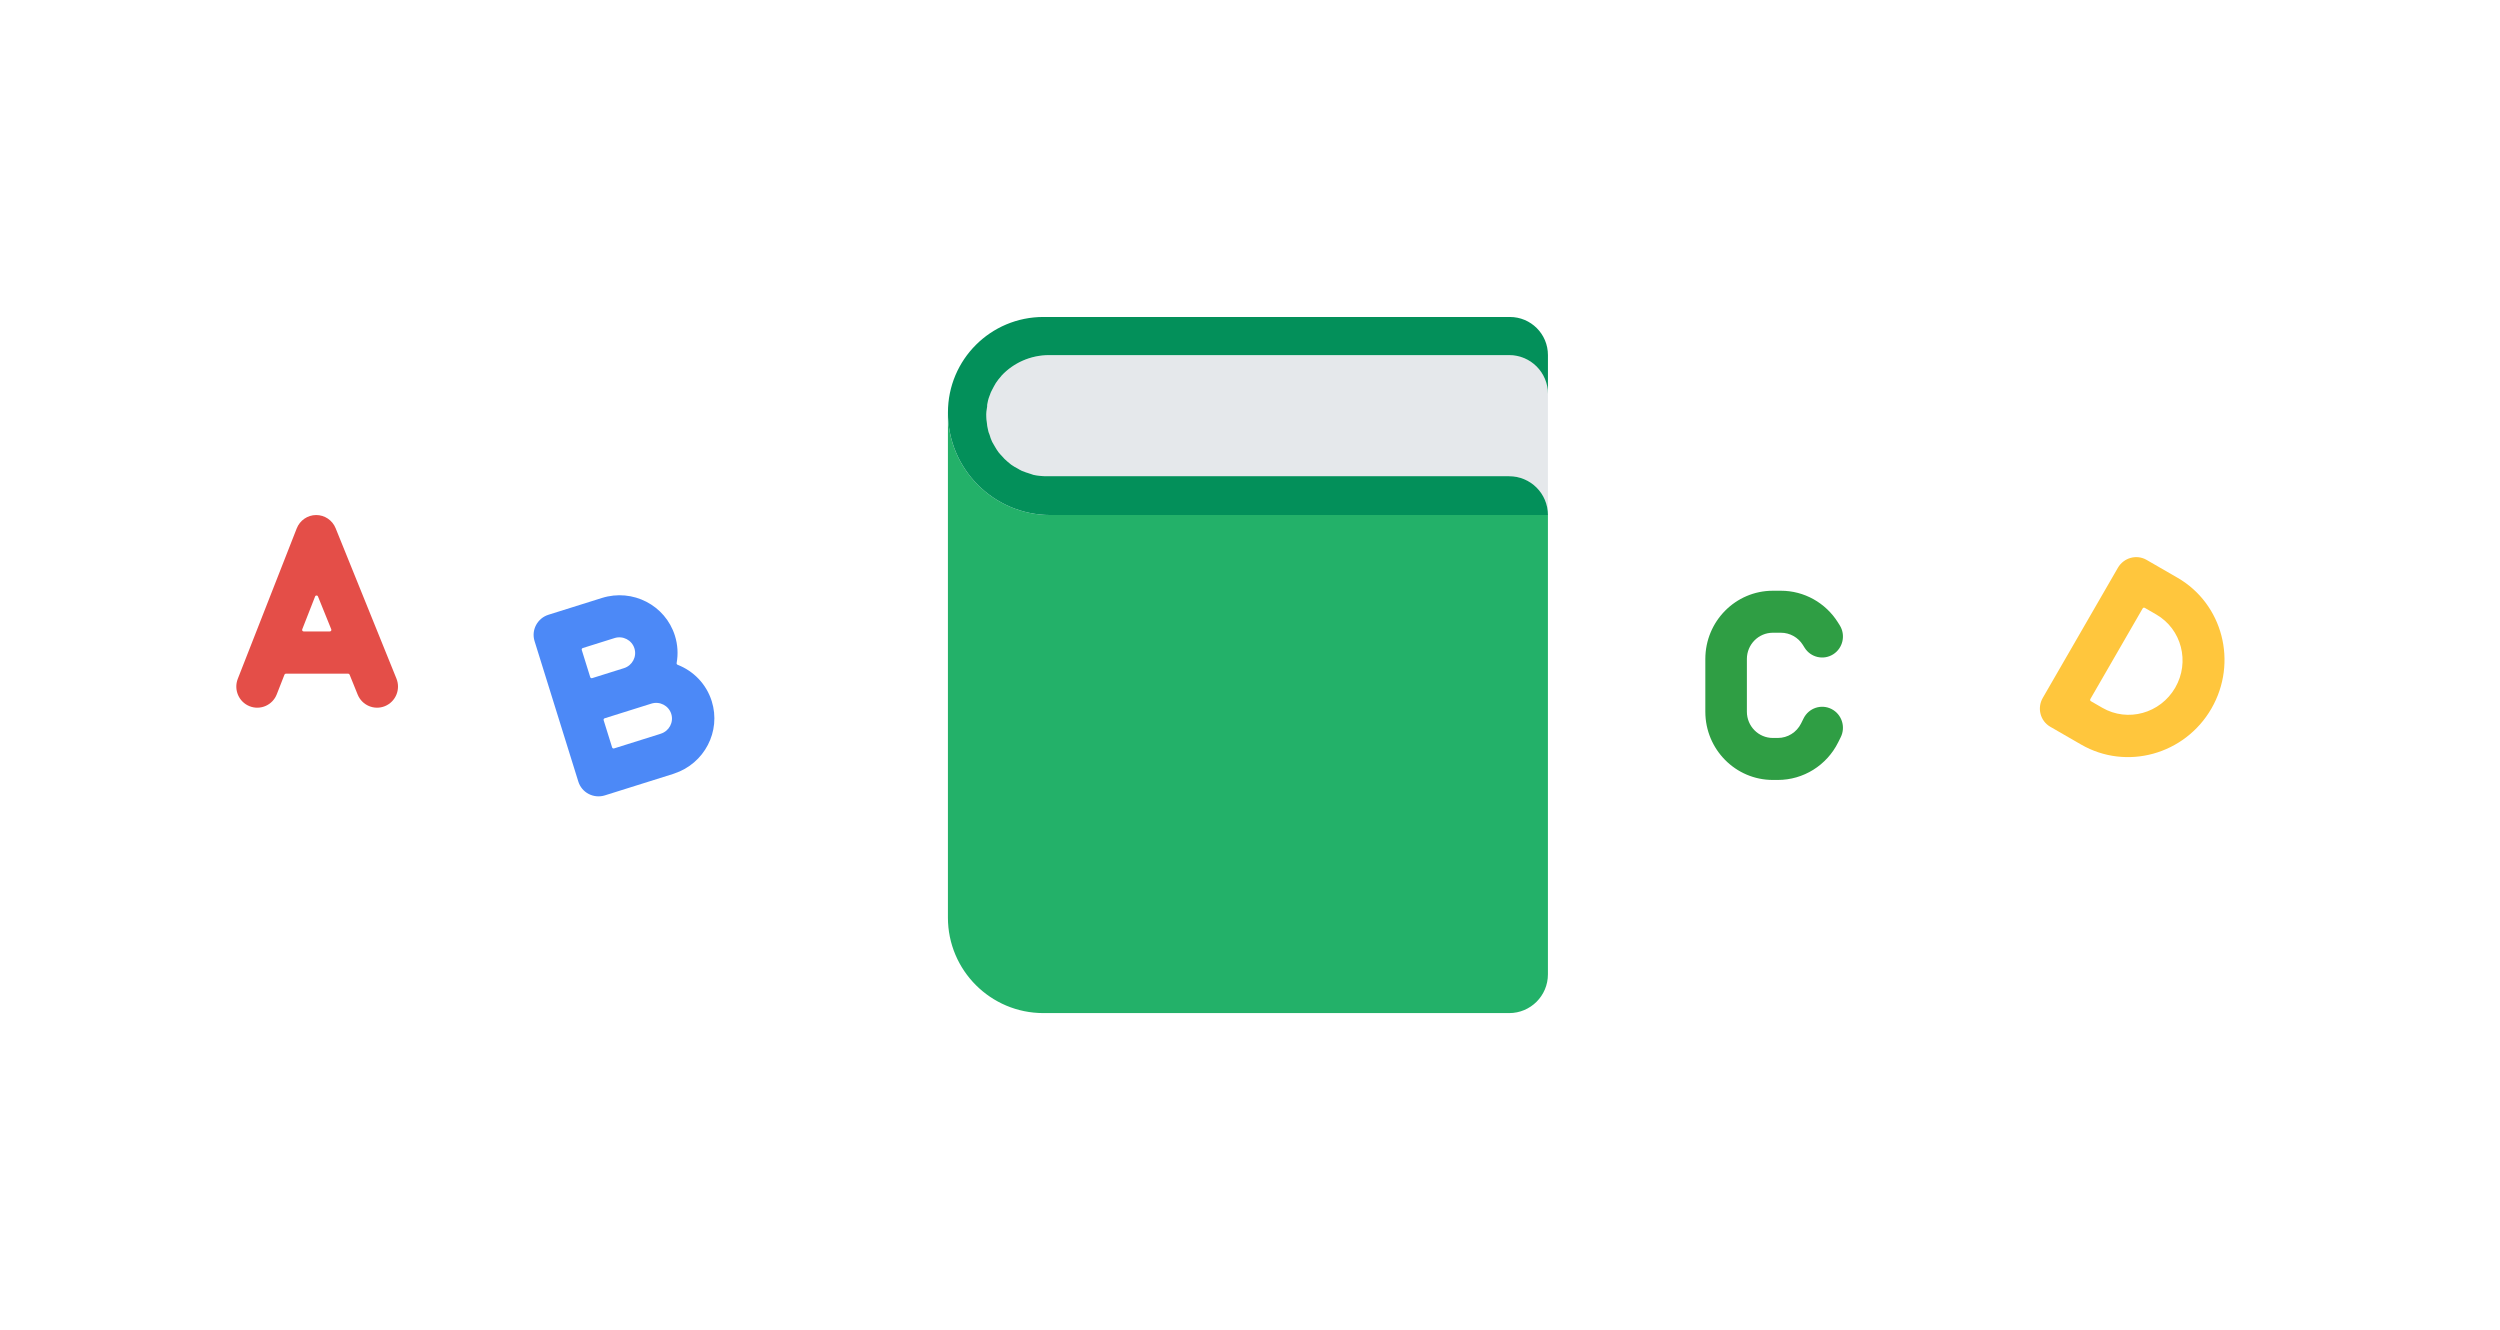
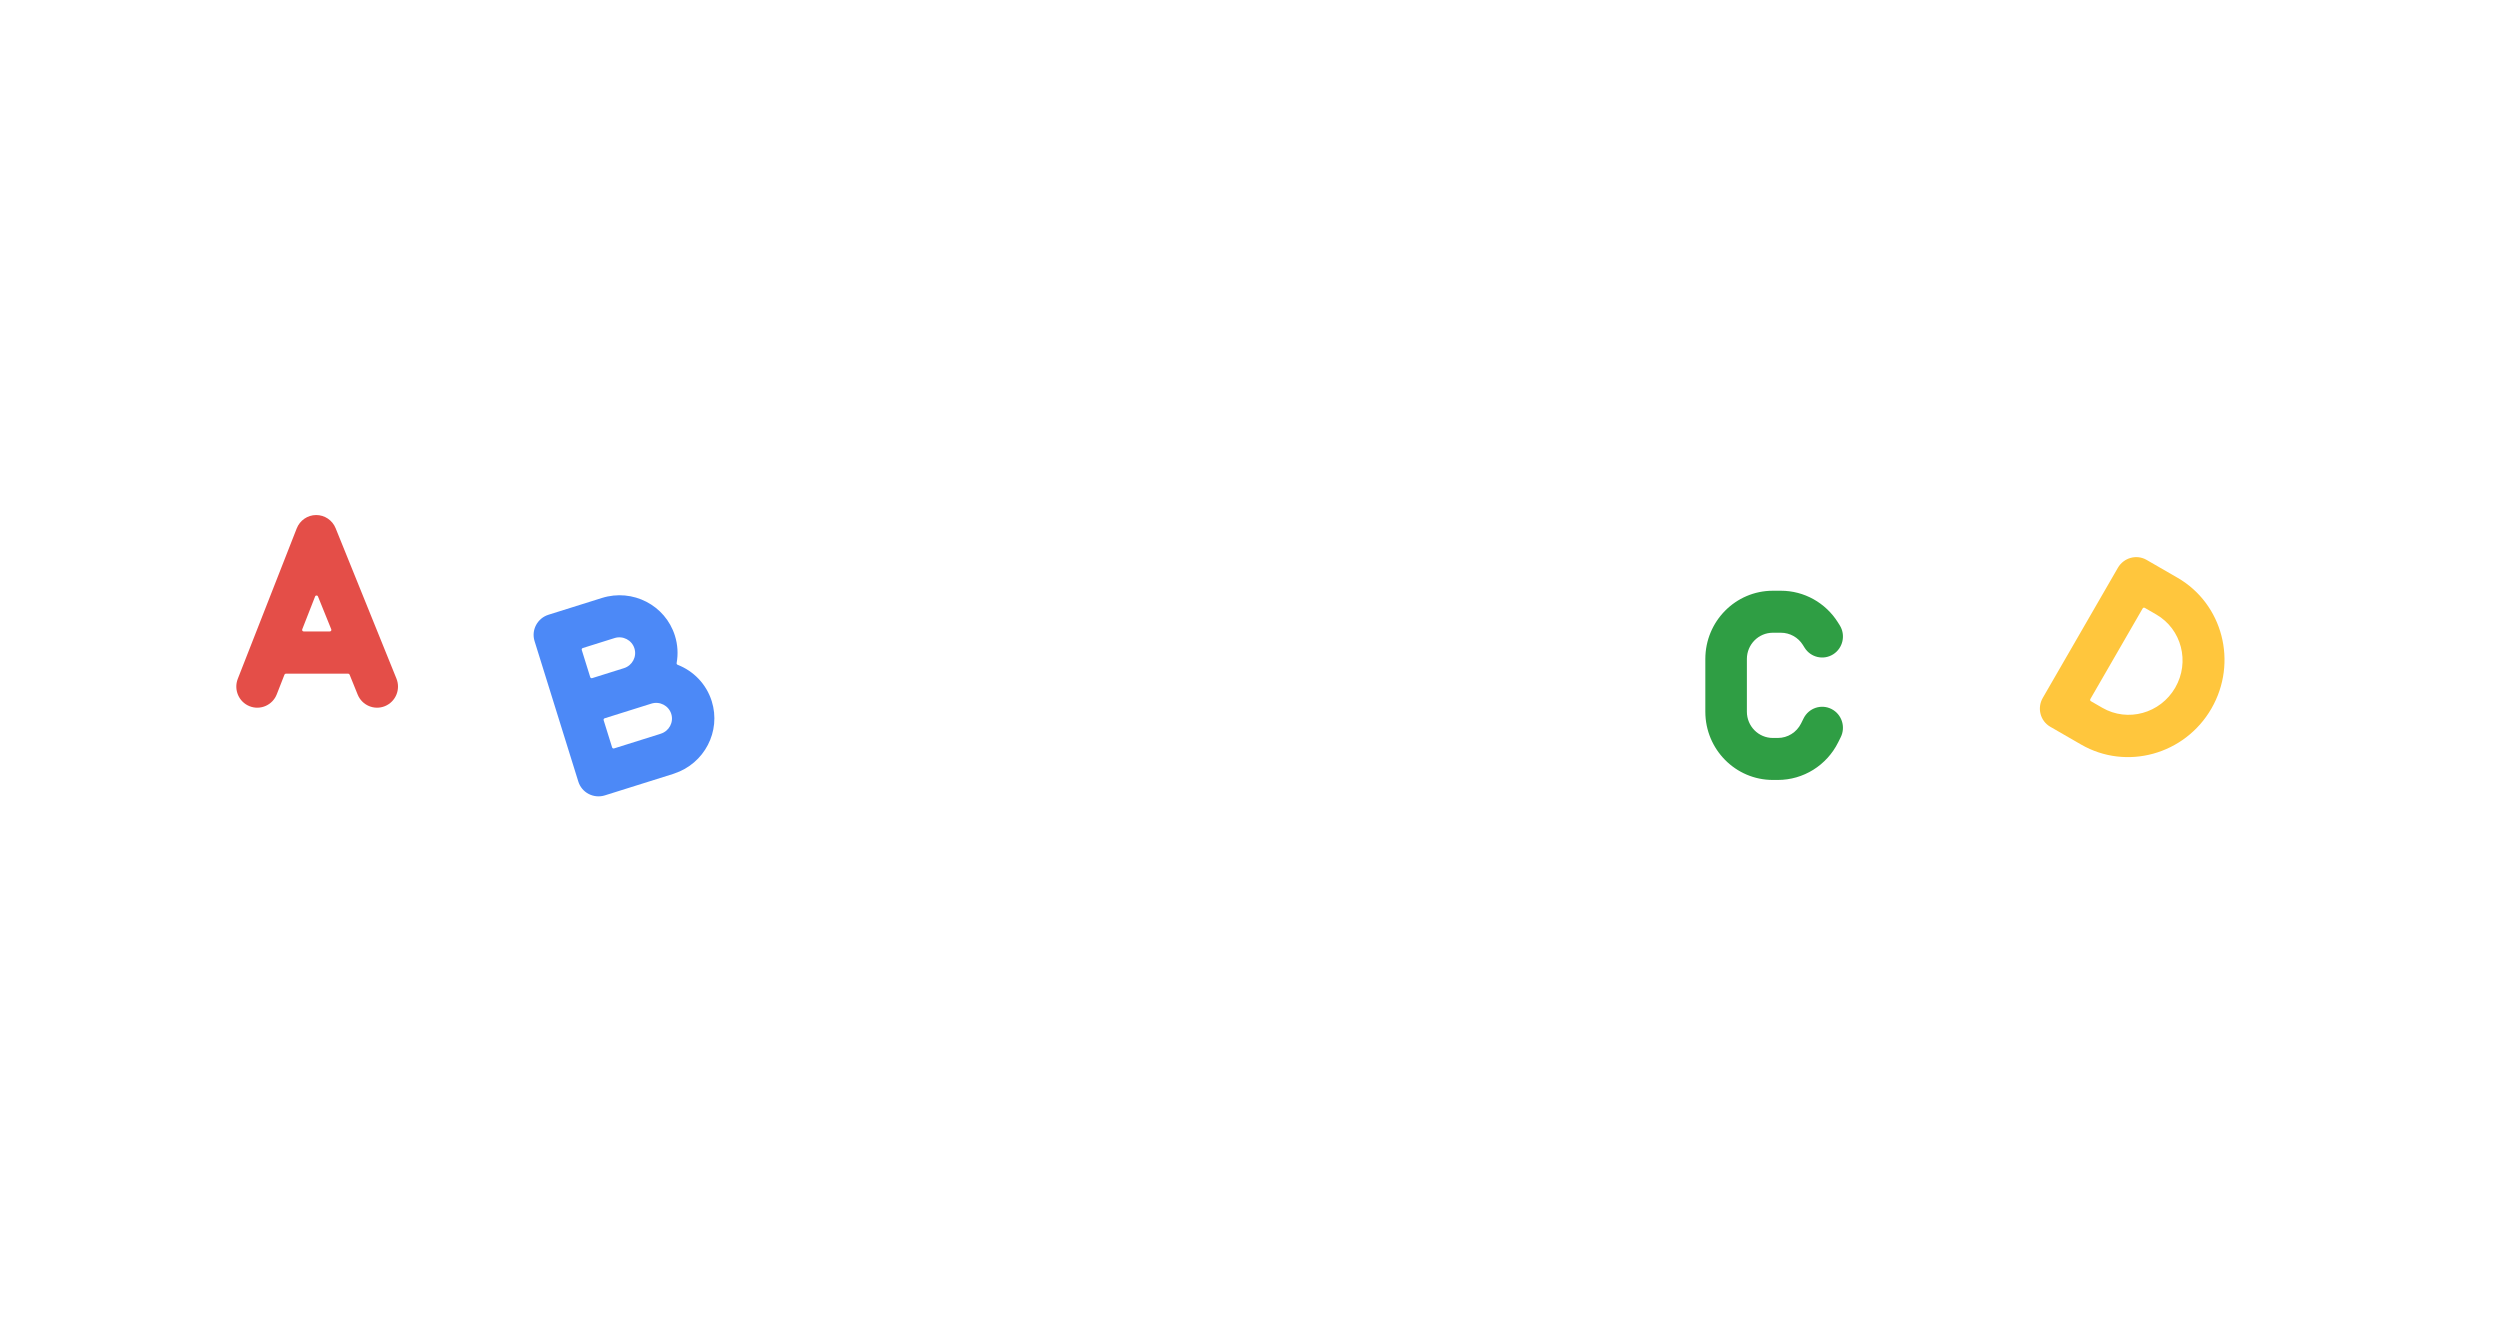
<svg xmlns="http://www.w3.org/2000/svg" width="203" height="108" viewBox="0 0 203 108" fill="none">
  <g clip-path="url(#clip0_2238_16975)">
    <path d="M122.55 28.84H85.175C83.697 28.84 82.295 29.463 81.338 30.496C81.315 30.522 81.294 30.55 81.271 30.576C81.121 30.746 80.981 30.926 80.856 31.117C80.741 31.299 80.639 31.488 80.548 31.686C80.519 31.747 80.482 31.805 80.454 31.868C80.307 32.22 80.214 32.596 80.153 32.983C80.107 33.278 80.079 33.572 80.085 33.858C80.088 33.991 80.111 34.117 80.123 34.248C80.146 34.47 80.17 34.691 80.221 34.902C80.254 35.039 80.3 35.167 80.344 35.298C80.408 35.492 80.477 35.683 80.564 35.865C80.625 35.993 80.694 36.113 80.764 36.234C80.863 36.404 80.972 36.568 81.093 36.726C81.177 36.836 81.264 36.945 81.359 37.048C81.492 37.195 81.635 37.33 81.784 37.459C81.887 37.55 81.99 37.639 82.101 37.722C82.265 37.842 82.444 37.946 82.624 38.045C82.739 38.108 82.85 38.178 82.97 38.233C83.177 38.325 83.396 38.394 83.616 38.458C83.725 38.49 83.83 38.534 83.942 38.56C84.281 38.633 84.631 38.679 84.992 38.679H122.548C124.284 38.679 125.691 40.086 125.691 41.822V31.983C125.691 30.247 124.286 28.84 122.55 28.84Z" fill="#E5E8EB" />
    <path d="M85.299 41.82C80.7 41.82 76.971 38.091 76.971 33.492V74.508C76.971 78.792 80.443 82.263 84.725 82.263H122.548C124.284 82.263 125.691 80.855 125.691 79.119V41.82H85.299Z" fill="#23B169" />
    <path d="M80.158 32.983C80.106 33.28 80.071 33.578 80.088 33.858C80.088 33.998 80.106 34.12 80.123 34.242C80.141 34.47 80.176 34.697 80.228 34.907C80.246 35.03 80.298 35.17 80.351 35.293C80.403 35.485 80.473 35.678 80.561 35.87L80.771 36.238C80.858 36.413 80.981 36.57 81.086 36.727C81.173 36.833 81.261 36.938 81.366 37.043C81.488 37.2 81.628 37.322 81.786 37.463L82.101 37.725C82.276 37.847 82.451 37.953 82.626 38.04C82.748 38.11 82.853 38.18 82.976 38.233C83.186 38.32 83.396 38.39 83.623 38.46L83.938 38.565C84.288 38.635 84.638 38.67 84.988 38.67H122.543C124.293 38.67 125.693 40.088 125.693 41.82H85.303C80.701 41.82 76.973 38.093 76.973 33.49C76.973 29.203 80.438 25.738 84.726 25.738H122.596C124.311 25.738 125.693 27.12 125.693 28.835V31.985C125.693 30.253 124.293 28.835 122.543 28.835H85.181C83.693 28.835 82.293 29.465 81.331 30.497C81.313 30.515 81.296 30.55 81.278 30.567C81.121 30.742 80.981 30.918 80.858 31.11C80.736 31.302 80.648 31.495 80.543 31.688C80.526 31.74 80.473 31.81 80.456 31.863C80.333 32.16 80.228 32.458 80.176 32.79C80.158 32.843 80.158 32.913 80.158 32.983Z" fill="#03905A" />
  </g>
  <path d="M174.302 45.463C173.491 44.994 172.447 45.283 171.971 46.107L165.873 56.67C165.397 57.495 165.669 58.542 166.48 59.011L168.989 60.459C172.671 62.585 177.407 61.276 179.567 57.535C181.727 53.793 180.493 49.037 176.811 46.911L174.302 45.463ZM169.781 56.937C169.721 56.902 169.7 56.826 169.735 56.766L173.985 49.404C174.02 49.344 174.096 49.324 174.156 49.358L175.087 49.896C177.147 51.085 177.837 53.746 176.629 55.838C175.421 57.931 172.772 58.663 170.712 57.474L169.781 56.937Z" fill="#FFC63D" />
  <path d="M138.473 53.509C138.473 50.449 140.928 47.968 143.955 47.968H144.611C146.491 47.968 148.239 48.941 149.244 50.546L149.386 50.773C149.884 51.568 149.649 52.621 148.862 53.125C148.075 53.629 147.033 53.392 146.535 52.596L146.393 52.369C146.007 51.752 145.334 51.378 144.611 51.378H143.955C142.791 51.378 141.847 52.332 141.847 53.509V57.791C141.847 58.968 142.791 59.922 143.955 59.922H144.361C145.158 59.922 145.887 59.468 146.245 58.748L146.453 58.33C146.872 57.488 147.886 57.149 148.718 57.572C149.55 57.995 149.886 59.02 149.467 59.861L149.259 60.28C148.328 62.151 146.433 63.332 144.361 63.332H143.955C140.928 63.332 138.473 60.851 138.473 57.791V53.509Z" fill="#2F9E44" />
  <path d="M54.943 53.837C54.931 53.898 54.965 53.958 55.023 53.981C56.304 54.481 57.352 55.53 57.793 56.936C58.563 59.387 57.2 62.003 54.745 62.812C54.709 62.826 54.672 62.839 54.635 62.851L49.117 64.584C48.68 64.721 48.208 64.68 47.803 64.471C47.399 64.261 47.096 63.9 46.961 63.468L43.406 52.058C43.126 51.159 43.633 50.201 44.539 49.917L48.876 48.555C51.372 47.771 54.025 49.14 54.802 51.614C55.036 52.358 55.073 53.117 54.943 53.837ZM49.098 58.325C49.032 58.345 48.995 58.415 49.016 58.481L49.704 60.69C49.725 60.756 49.795 60.793 49.861 60.772L53.554 59.612C53.588 59.599 53.622 59.587 53.657 59.576C54.338 59.363 54.718 58.642 54.506 57.968C54.294 57.294 53.571 56.92 52.89 57.134L49.098 58.325ZM50.667 54.254C51.347 54.04 51.727 53.32 51.515 52.646C51.303 51.971 50.58 51.598 49.899 51.812L47.321 52.621C47.255 52.642 47.219 52.712 47.239 52.778L47.926 54.983C47.947 55.049 48.017 55.086 48.083 55.065L50.667 54.254Z" fill="#4C89F7" />
  <path d="M27.252 42.889C26.989 42.24 26.362 41.818 25.667 41.821C24.972 41.825 24.349 42.255 24.094 42.906L19.308 55.12C18.963 56.001 19.391 56.997 20.265 57.345C21.139 57.693 22.128 57.261 22.473 56.38L23.099 54.781C23.118 54.733 23.164 54.702 23.215 54.702H28.271C28.322 54.702 28.368 54.733 28.387 54.78L29.041 56.397C29.396 57.274 30.389 57.695 31.259 57.338C32.129 56.98 32.547 55.98 32.192 55.103L27.252 42.889ZM26.899 51.101C26.932 51.183 26.872 51.273 26.783 51.273H24.657C24.569 51.273 24.508 51.184 24.541 51.102L25.587 48.432C25.628 48.327 25.776 48.326 25.819 48.431L26.899 51.101Z" fill="#E44E48" />
  <defs>
    <clipPath id="clip0_2238_16975">
-       <rect width="70" height="70" fill="white" transform="translate(66.333 19)" />
-     </clipPath>
+       </clipPath>
  </defs>
</svg>